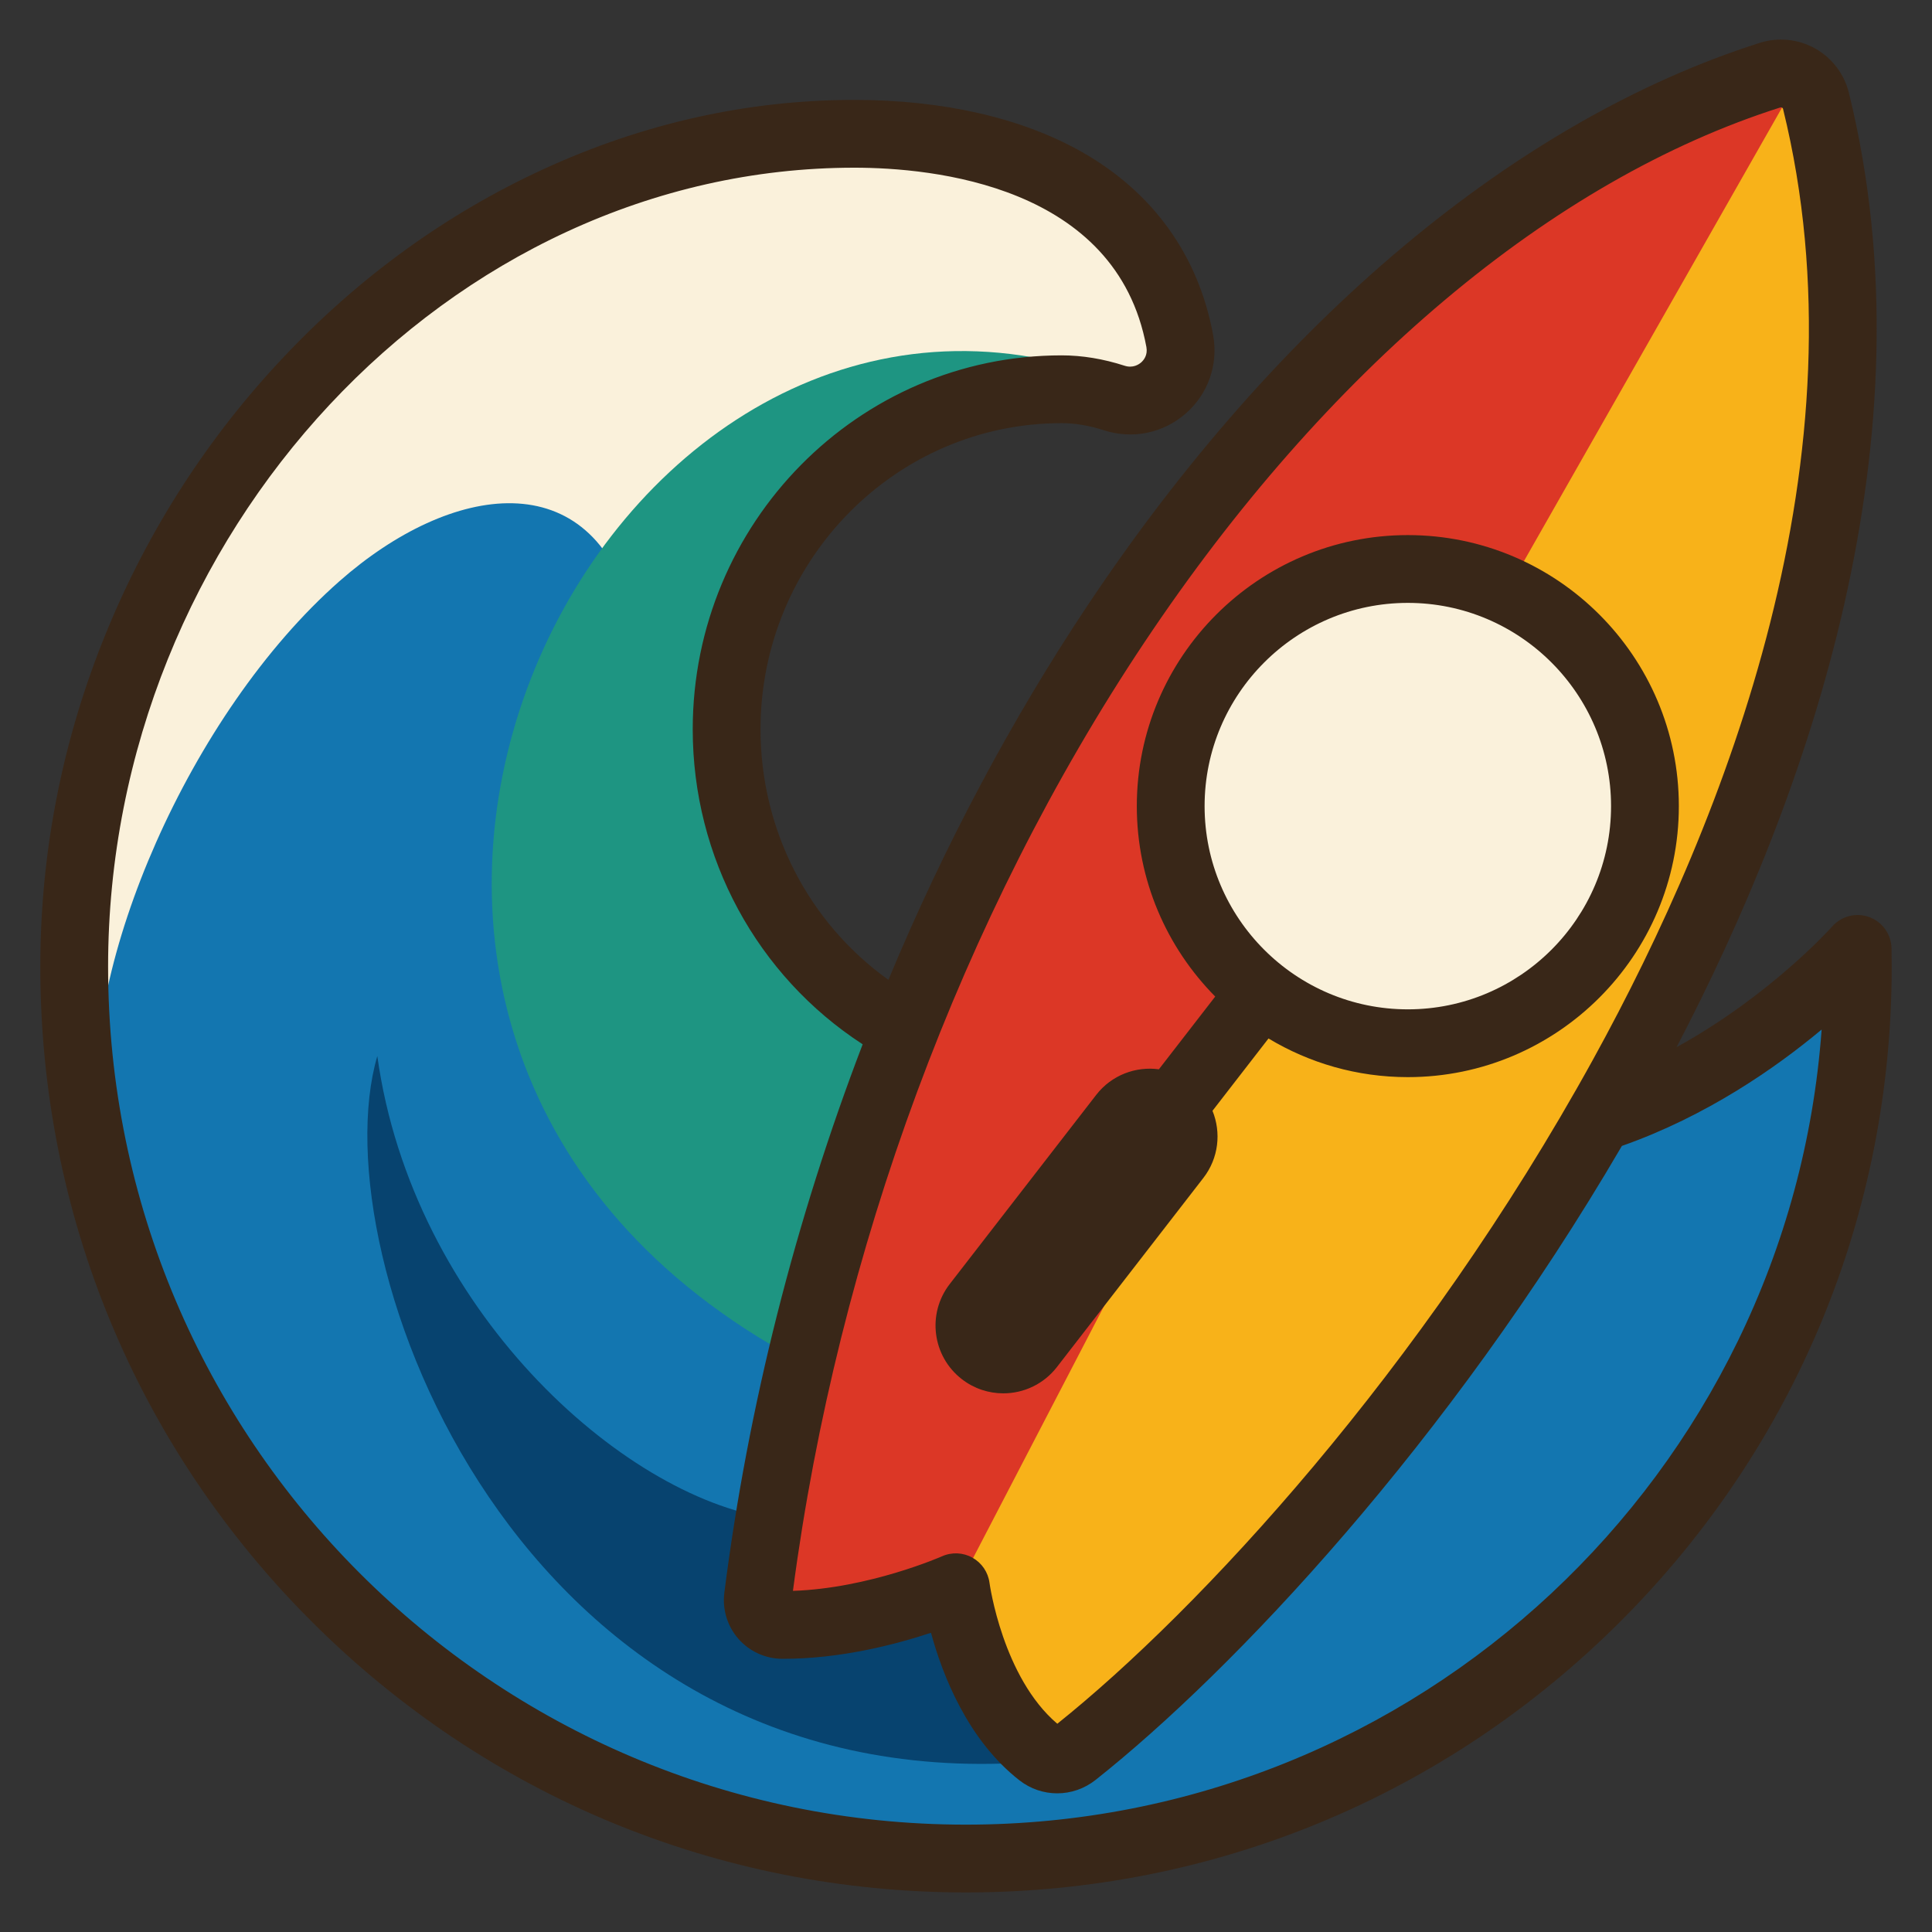
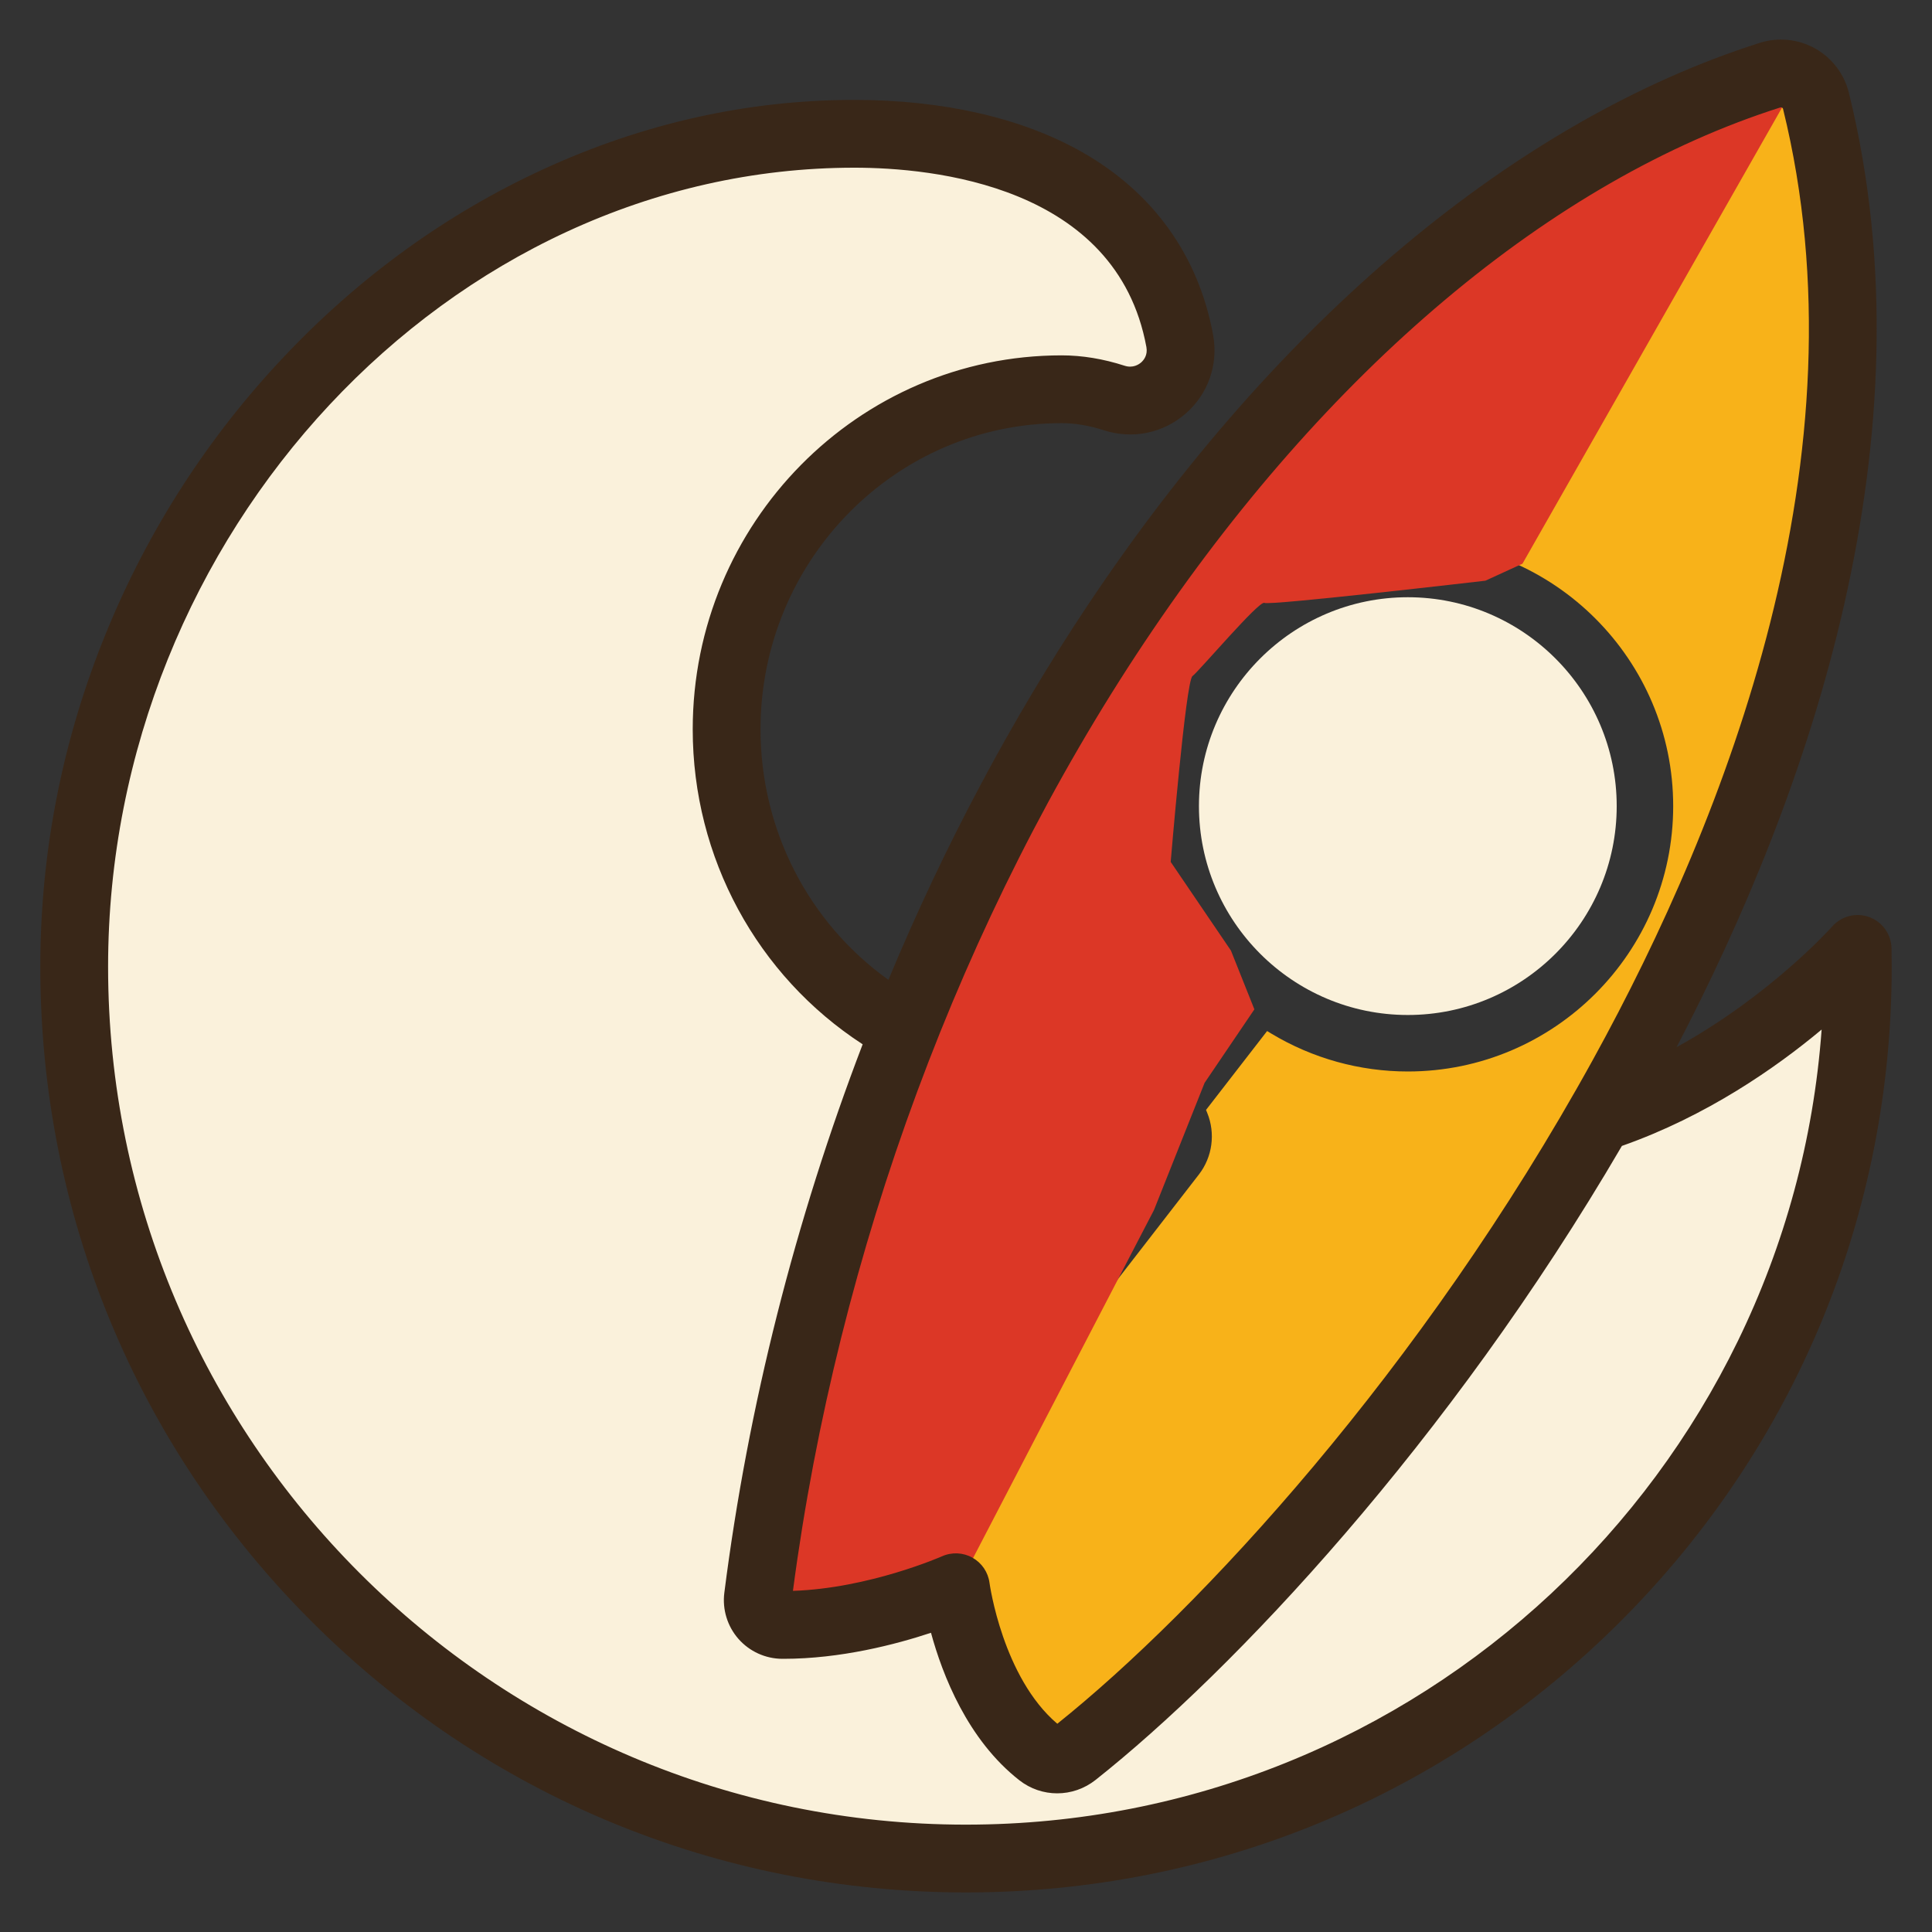
<svg xmlns="http://www.w3.org/2000/svg" width="100%" height="100%" viewBox="0 0 513 513" version="1.1" xml:space="preserve" style="fill-rule:evenodd;clip-rule:evenodd;stroke-linejoin:round;stroke-miterlimit:2;">
  <rect x="0" y="0" width="513" height="513" fill="#333333" stroke="none" />
  <path d="M482.732,272.226c-11.46,9.574 -29.884,22.66 -52.569,30.632l-0.521,0.183l-0.277,0.476c-46.113,78.956 -103.897,139.801 -139.37,167.915c-2.644,2.095 -5.941,3.25 -9.281,3.25c-3.33,-0 -6.483,-1.089 -9.117,-3.149c-13.123,-10.259 -19.721,-26.533 -22.945,-38.379l-0.415,-1.528l-1.504,0.498c-9.417,3.119 -23.775,6.838 -38.698,6.838l-0.311,-0.001c-4.027,-0.014 -7.862,-1.758 -10.519,-4.783c-2.66,-3.031 -3.894,-7.063 -3.385,-11.064c6.251,-49.22 18.579,-98.1 36.642,-145.286l0.434,-1.134l-1.018,-0.66c-27.827,-18.066 -44.44,-48.859 -44.44,-82.369c0,-53.931 43.271,-97.807 96.458,-97.807c5.291,0 10.759,0.902 16.251,2.682c2.968,0.959 5.077,-0.499 5.844,-1.172c1.584,-1.388 2.27,-3.388 1.885,-5.489c-8.107,-44.091 -57.963,-48.851 -79.022,-48.851c-108.223,-0 -199.653,97.847 -199.653,213.666c0,126.436 102.863,229.299 229.299,229.299c58.221,0 113.767,-21.936 156.405,-61.769c42.426,-39.635 68.097,-93.168 72.285,-150.739l0.257,-3.527l-2.715,2.268Z" style="fill:#faf1db;fill-rule:nonzero;" />
  <g>
-     <path d="M25.965,296.12c-4.222,-39.426 24.148,-106.518 64.148,-141.778c29.715,-26.193 67.111,-31.851 77.778,8.445c10.667,40.296 16.741,111.407 16.741,111.407l74.518,49.778l145.778,0l26.667,-29.037l60.444,-33.778l-11.723,65.778l-21.462,50.963l-49.185,59.852l-48.593,31.407l-59.259,19.556l-80,2.37l-65.778,-20.741l-46.222,-29.037l-48,-50.37c-0,0 -27.259,-42.667 -27.259,-44.444c-0,-1.778 -8.593,-50.371 -8.593,-50.371l0,0Z" style="fill:#1376b0;fill-rule:nonzero;" />
-     <path d="M204.57,403.138c-39.494,-5.833 -95.049,-55.61 -104.383,-122.721c-15.555,53.037 36.889,196.444 172.445,187.555l-20.593,-43.259l-48.296,7.704l0.827,-29.279Z" style="fill:#07436f;fill-rule:nonzero;" />
-     <path d="M208.187,359.083c-152.889,-86.222 -54.222,-296 75.111,-262.222l-49.333,20.889l-26.976,28.444l-12.135,45.334l6.222,28c0,-0 10.667,28 12,28c1.333,-0 27.401,26.994 27.401,26.994l-12.734,35.672l-19.556,48.889l0,0Z" style="fill:#1e9582;fill-rule:nonzero;" />
-   </g>
+     </g>
  <g>
    <path d="M373.817,158.583c-30.582,-0 -55.463,24.881 -55.463,55.463c0,30.582 24.881,55.463 55.463,55.463c30.582,-0 55.463,-24.881 55.463,-55.463c0,-30.582 -24.881,-55.463 -55.463,-55.463Z" style="fill:#faf1db;fill-rule:nonzero;" />
    <path d="M209.059,422.223c0,-0 -0.231,1.754 -0.231,1.754l1.768,-0.059c20.483,-0.677 39.962,-9.225 40.163,-9.314c2.161,-0.958 4.677,-0.84 6.73,0.315c2.055,1.156 3.462,3.237 3.767,5.573c0.034,0.256 3.597,25.676 18.516,38.357l0.944,0.801l0.965,-0.773c37.316,-29.867 97.061,-94.1 142.629,-176.826c35.634,-64.689 73.337,-161.178 50.593,-253.495c-0.188,-0.745 -0.704,-1.128 -0.989,-1.288c-0.347,-0.197 -0.904,-0.388 -1.617,-0.173c-60.951,19.347 -121.208,70.006 -169.674,142.643c-48.438,72.597 -81.667,162.264 -93.564,252.485Zm164.758,-137.714c-12.771,-0 -25.297,-3.476 -36.222,-10.05l-1.142,-0.688l-16.218,20.943l0.325,0.801c2.22,5.449 1.37,11.709 -2.215,16.338l-38.89,50.221c-3.149,4.067 -7.907,6.399 -13.058,6.399c-3.681,-0 -7.171,-1.196 -10.09,-3.456c-3.484,-2.698 -5.71,-6.592 -6.265,-10.964c-0.556,-4.372 0.624,-8.7 3.322,-12.184l38.89,-50.221l0.001,0c3.132,-4.047 7.994,-6.382 13.063,-6.382c0.731,-0 1.466,0.048 2.2,0.147l0.857,0.115l16.29,-21.035l-0.924,-0.934c-13.147,-13.295 -20.387,-30.879 -20.387,-49.513c0,-38.853 31.61,-70.463 70.463,-70.463c38.854,-0 70.463,31.61 70.463,70.463c0,38.853 -31.609,70.463 -70.463,70.463l0,-0Z" style="fill:#f8b219;fill-rule:nonzero;" />
  </g>
  <path d="M256.5,417.325l49.909,-96.02l13.445,-33.777l13.222,-19.519l-6.222,-15.592l-16,-23.556c-0,-0 4,-48 5.778,-49.333c1.777,-1.334 17.777,-20.223 19.111,-19.445c1.333,0.778 58.666,-5.889 58.666,-5.889l9.852,-4.518l68.915,-121.103l-1.581,-3.86l-56.297,19.815l-88,74.111l-71.611,121.778l-40.833,91.555l-11.111,76.889l-0,19.556c-0,-0 13.333,-0.889 14.666,-0c1.334,0.888 35.085,-6.551 35.085,-6.551l3.006,-4.541Z" style="fill:#dc3726;fill-rule:nonzero;" />
  <g>
    <path d="M502.25,251.781c-0.073,-3.708 -2.418,-6.988 -5.901,-8.265c-3.482,-1.281 -7.396,-0.286 -9.85,2.494c-0.205,0.233 -16.341,18.28 -41.325,32.047c34.94,-66.9 68.386,-161.572 45.753,-253.436c-1.222,-4.963 -4.484,-9.245 -8.948,-11.748c-4.46,-2.5 -9.807,-3.048 -14.673,-1.505c-64.511,20.477 -127.871,73.468 -178.408,149.212c-20.461,30.666 -38.269,64.248 -53.001,99.595c-21.16,-15.125 -33.959,-39.782 -33.959,-66.51c0,-44.833 35.869,-81.307 79.958,-81.307c3.562,0 7.32,0.632 11.168,1.879c7.64,2.472 15.792,0.807 21.804,-4.461c5.972,-5.235 8.677,-13.04 7.235,-20.88c-3.871,-21.057 -15.939,-37.858 -34.901,-48.584c-15.941,-9.018 -36.809,-13.784 -60.348,-13.784c-28.26,-0 -56.061,6.199 -82.63,18.426c-25.591,11.776 -48.745,28.518 -68.821,49.76c-20.143,21.315 -36.011,45.924 -47.162,73.144c-11.639,28.41 -17.54,58.298 -17.54,88.836c0,65.656 25.568,127.381 71.993,173.806c46.425,46.426 108.151,71.993 173.806,71.993c65.655,0 127.381,-25.567 173.805,-71.993c46.426,-46.425 71.994,-108.15 71.994,-173.806c-0,-1.641 -0.017,-3.279 -0.049,-4.913Zm-198.379,-81.211c48.276,-72.354 108.253,-122.801 168.88,-142.046c0.06,-0.018 0.217,-0.068 0.425,0.049c0.216,0.122 0.259,0.296 0.274,0.353c22.625,91.835 -14.948,187.946 -50.453,252.401c-45.516,82.63 -104.809,146.408 -142.253,176.379c-14.494,-12.319 -17.95,-37.027 -18.002,-37.413c-0.366,-2.815 -2.043,-5.289 -4.518,-6.682c-2.478,-1.394 -5.475,-1.531 -8.073,-0.378c-0.201,0.089 -19.384,8.518 -39.604,9.186c11.872,-90.035 44.961,-179.364 93.324,-251.849l-0,0Zm-47.371,313.923c-125.609,0 -227.799,-102.19 -227.799,-227.799c0,-115.006 90.743,-212.166 198.153,-212.166c20.683,-0 69.644,4.64 77.546,47.623c0.395,2.146 -0.706,3.483 -1.397,4.089c-0.576,0.505 -2.155,1.597 -4.394,0.872c-5.642,-1.827 -11.265,-2.754 -16.713,-2.754c-54.014,0 -97.958,44.549 -97.958,99.307c0,34.09 17.108,65.438 45.123,83.627c-17.881,46.711 -30.438,96.1 -36.73,145.633c-0.562,4.427 0.804,8.889 3.746,12.242c2.941,3.349 7.184,5.278 11.642,5.294c0.106,-0 0.21,0.001 0.316,0.001c15.208,-0 29.818,-3.817 39.17,-6.914c3.05,11.206 9.724,28.423 23.469,39.167c2.957,2.312 6.496,3.467 10.04,3.467c3.601,-0 7.208,-1.193 10.213,-3.575c36.515,-28.94 93.727,-89.561 139.733,-168.333c22.471,-7.897 40.853,-20.721 53.034,-30.897c-8.573,117.848 -107.197,211.116 -227.194,211.116l-0,0Z" style="fill:#392718;fill-rule:nonzero;" />
-     <path d="M255.389,366.203c3.28,2.54 7.159,3.77 11.008,3.77c5.377,-0 10.697,-2.4 14.244,-6.981l38.89,-50.221c4.077,-5.264 4.762,-12.069 2.419,-17.821l14.872,-19.206c10.818,6.511 23.475,10.265 36.995,10.265c39.681,-0 71.963,-32.282 71.963,-71.963c0,-39.68 -32.282,-71.963 -71.963,-71.963c-39.681,-0 -71.963,32.283 -71.963,71.963c0,19.694 7.959,37.56 20.821,50.567l-14.957,19.314c-6.156,-0.83 -12.573,1.537 -16.65,6.803l-38.89,50.221c-6.086,7.86 -4.649,19.166 3.211,25.252Zm64.465,-152.157c0,-29.755 24.208,-53.963 53.963,-53.963c29.755,-0 53.963,24.208 53.963,53.963c0,29.755 -24.208,53.963 -53.963,53.963c-29.755,-0 -53.963,-24.208 -53.963,-53.963Z" style="fill:#392718;fill-rule:nonzero;" />
  </g>
</svg>